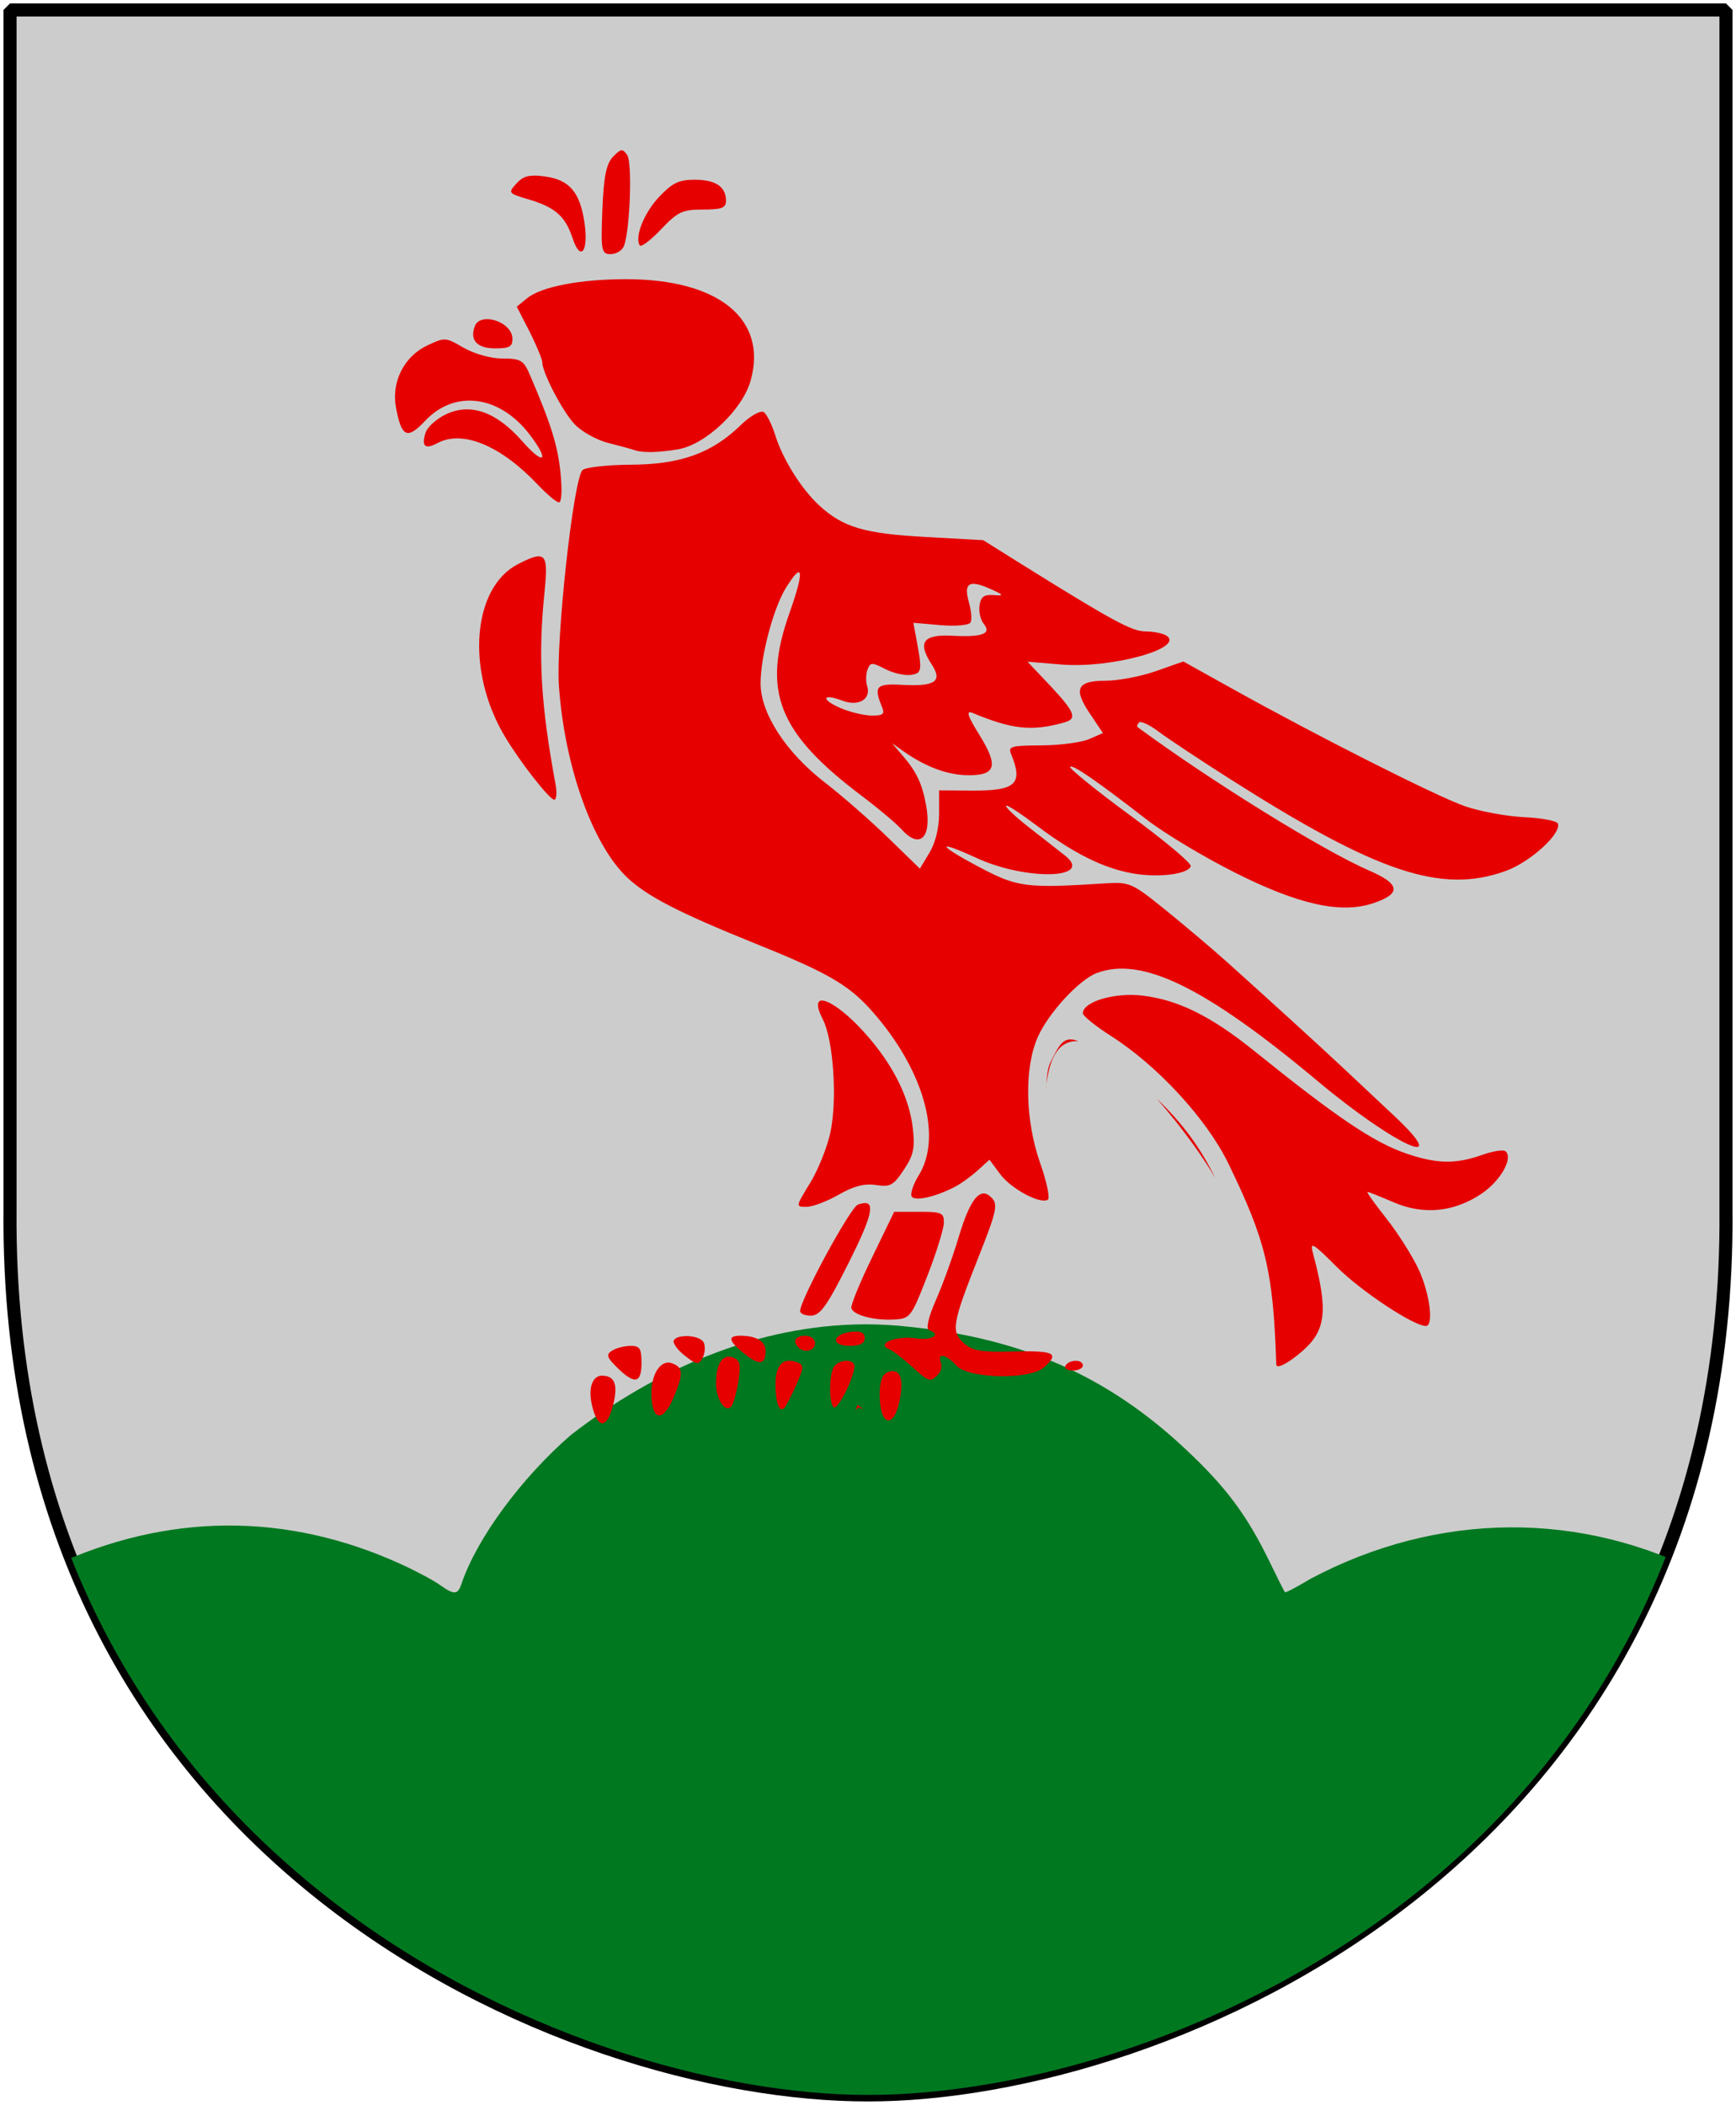
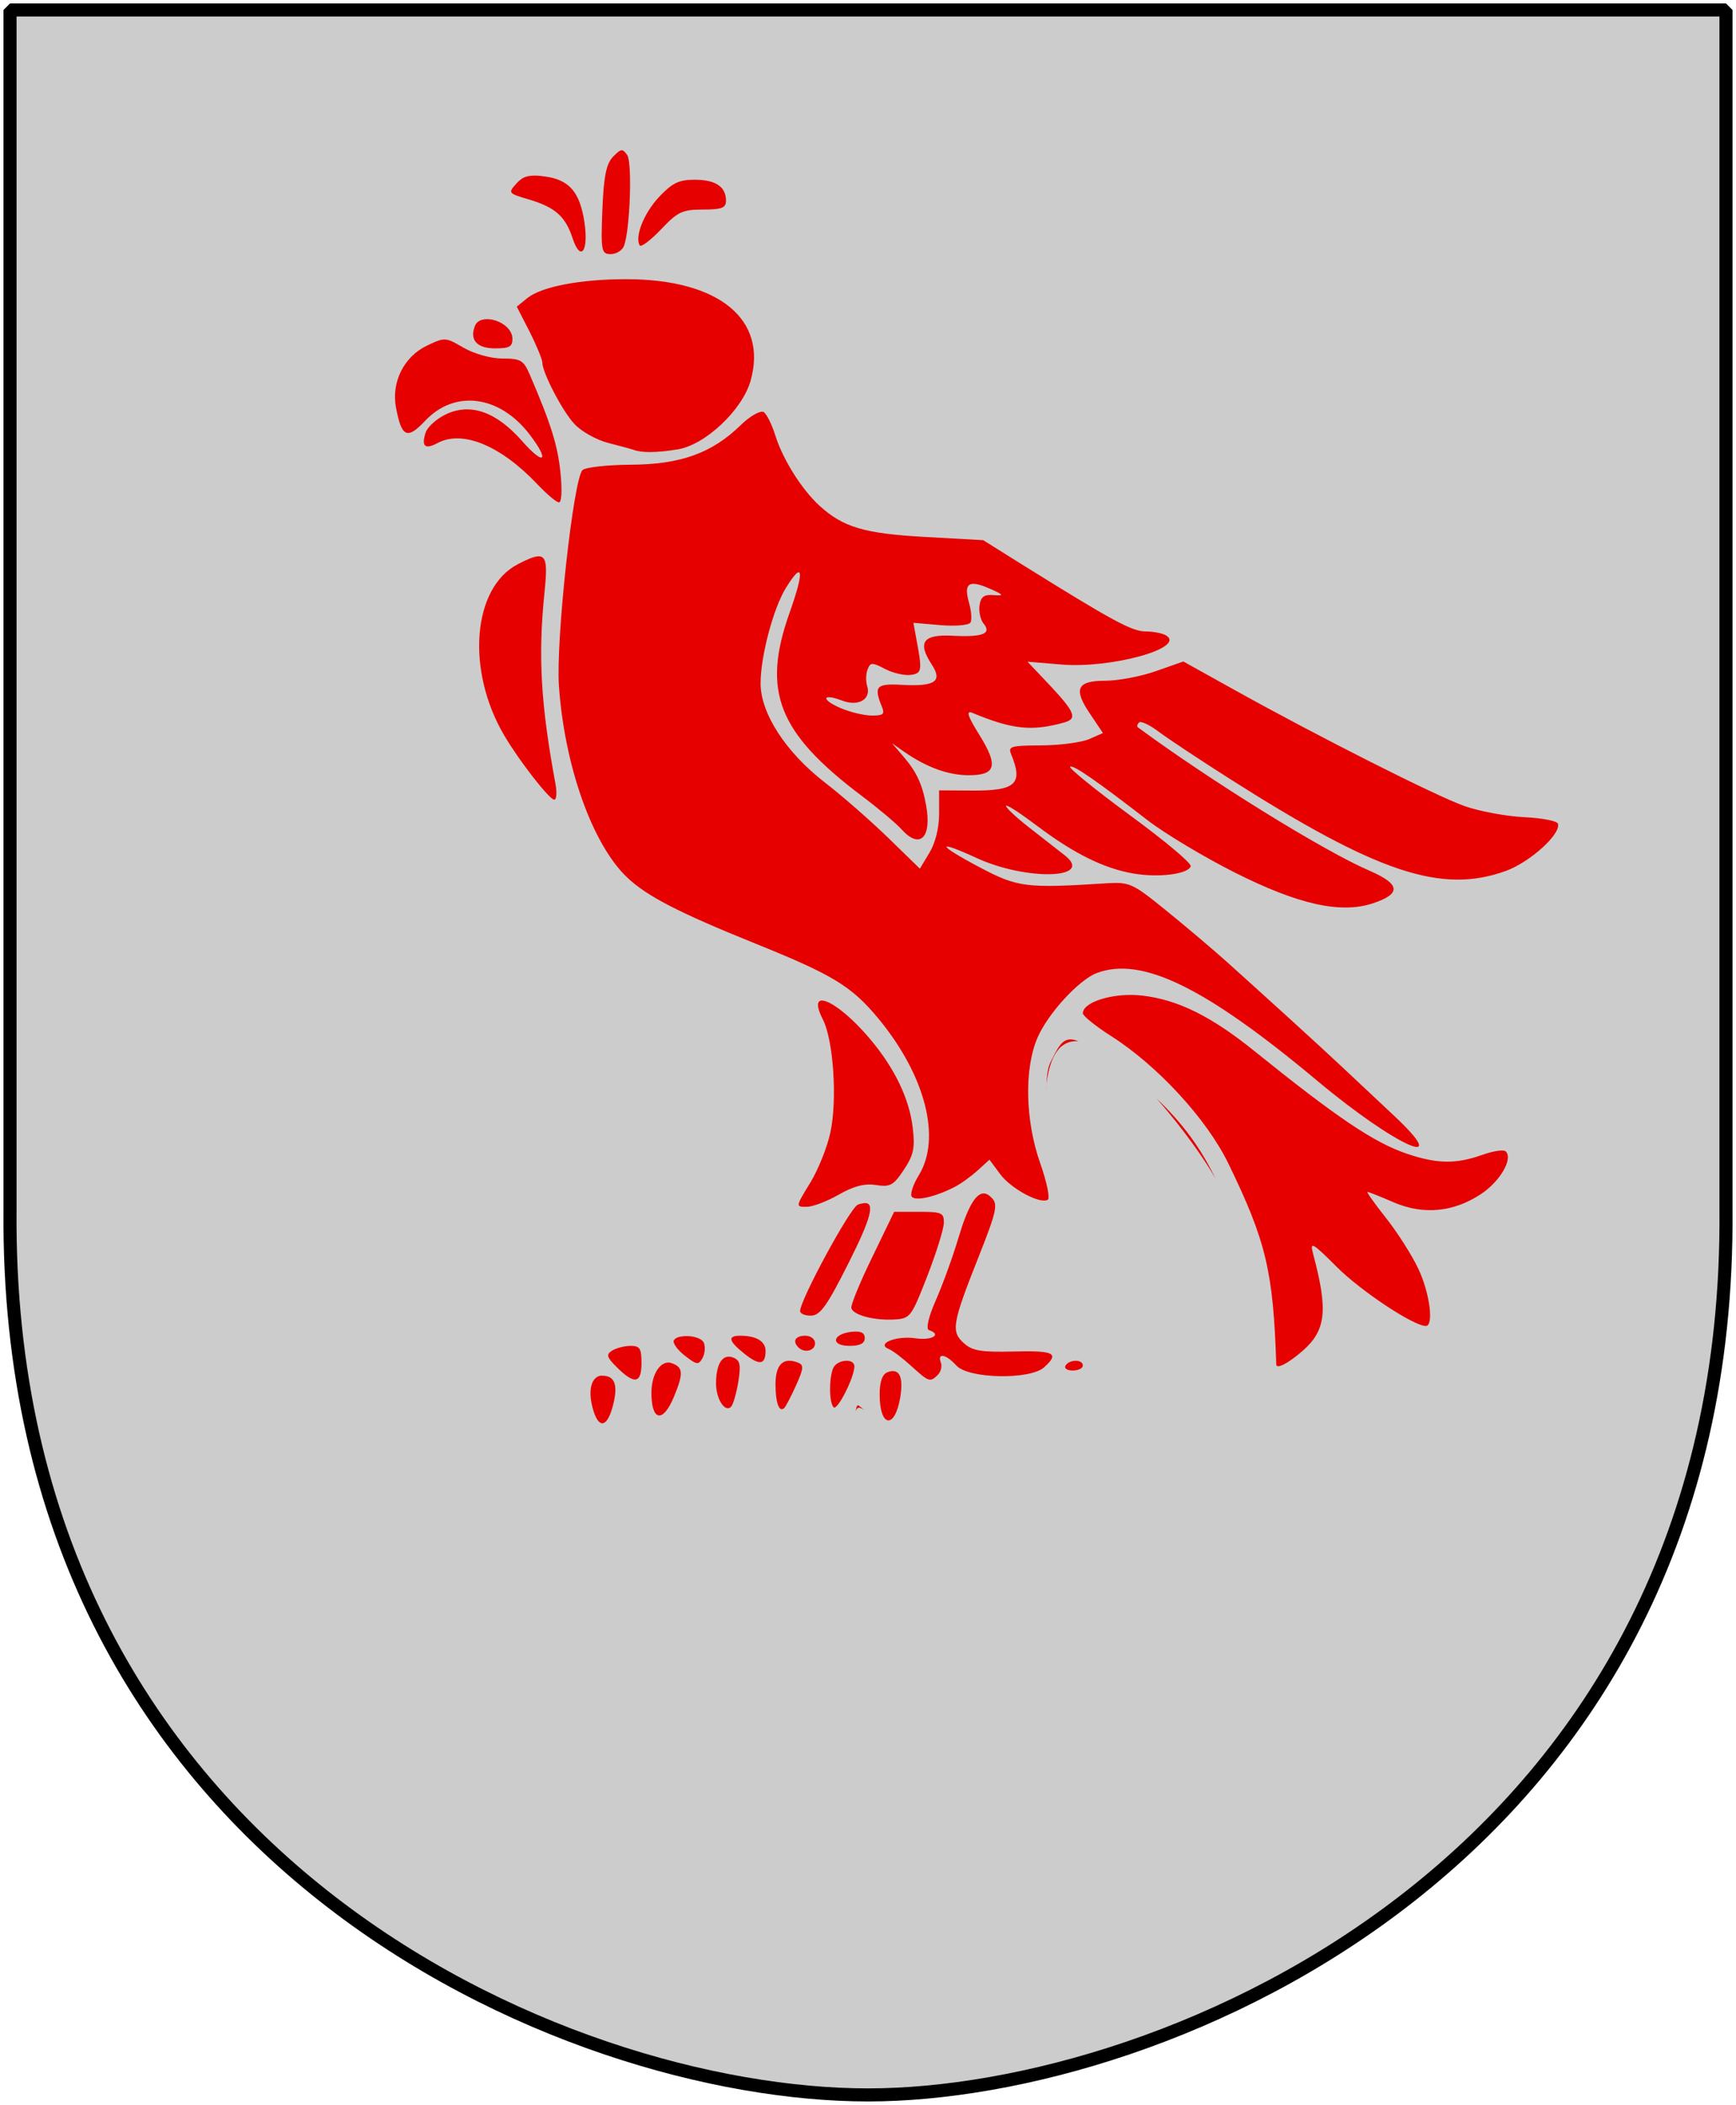
<svg xmlns="http://www.w3.org/2000/svg" version="1.0" width="251" height="304.2" id="svg4166">
  <defs id="defs4168">
    <clipPath id="clipPath4937">
      <g transform="matrix(0.166,0,0,-0.272,268.781,475.565)" style="fill:#ffffff;fill-opacity:1;stroke:#000000;stroke-width:4.7;stroke-opacity:1" id="g4939">
        <g transform="matrix(1,0,0,0.945,-89.268,-2.952)" style="fill:#ffffff;fill-opacity:1;stroke:#000000;stroke-width:4.7;stroke-opacity:1" id="g4941">
          <path d="M 90.132,4.051 L 139.743,4.051 L 189.355,4.051 L 189.355,77.494 C 189.662,117.166 157.245,131.601 139.743,131.601 C 122.549,131.601 89.825,117.166 90.132,77.494 L 90.132,4.051 z " style="color:#000000;fill:#ffffff;fill-opacity:1;fill-rule:nonzero;stroke:#000000;stroke-width:3.652;stroke-linecap:round;stroke-linejoin:bevel;marker:none;marker-start:none;marker-mid:none;marker-end:none;stroke-miterlimit:4;stroke-dashoffset:0;stroke-opacity:1;visibility:visible;display:block" id="path4943" />
        </g>
      </g>
    </clipPath>
    <clipPath id="clipPath4790">
      <g transform="matrix(6.90331e-2,0,0,-0.176,217.014,469.064)" style="fill:#ffffff;fill-opacity:1;stroke:#000000;stroke-width:9.062;stroke-opacity:1" id="g4792">
        <g transform="matrix(1,0,0,0.945,-89.268,-2.952)" style="fill:#ffffff;fill-opacity:1;stroke:#000000;stroke-width:9.062;stroke-opacity:1" id="g4794">
          <path d="M 90.132,4.051 L 139.743,4.051 L 189.355,4.051 L 189.355,77.494 C 189.662,117.166 157.245,131.601 139.743,131.601 C 122.549,131.601 89.825,117.166 90.132,77.494 L 90.132,4.051 z " style="color:#000000;fill:#ffffff;fill-opacity:1;fill-rule:nonzero;stroke:#000000;stroke-width:7.041;stroke-linecap:round;stroke-linejoin:bevel;marker:none;marker-start:none;marker-mid:none;marker-end:none;stroke-miterlimit:4;stroke-dashoffset:0;stroke-opacity:1;visibility:visible;display:block" id="path4796" />
        </g>
      </g>
    </clipPath>
    <clipPath id="clipPath1925">
-       <path d="M 249.551,-25.928 L 125.5,-25.928 L 1.45,-25.928 L 1.45,147.568 C 0.682,241.289 81.739,275.388 125.5,275.388 C 168.494,275.388 250.318,241.289 249.551,147.568 L 249.551,-25.928 z " style="color:#000000;fill:#ffffff;fill-opacity:1;fill-rule:nonzero;stroke:none;stroke-width:1.888;stroke-linecap:round;stroke-linejoin:bevel;marker:none;marker-start:none;marker-mid:none;marker-end:none;stroke-miterlimit:4;stroke-dashoffset:0;stroke-opacity:1;visibility:visible;display:block" id="use2391" />
-     </clipPath>
+       </clipPath>
    <style type="text/css" id="style3276" />
    <clipPath id="clippath">
      <path d="M 360,4140 C 360,5929.403 1810.597,7380 3600,7380 C 5389.403,7380 6840,5929.403 6840,4140 L 6840,270 L 360,270 L 360,4140 z " id="path3274" />
    </clipPath>
    <clipPath id="clipPath3366">
      <path d="M 856.446,-131.751 L 379.392,-131.751 L 379.392,201.852 C 377.916,382.06 533.774,447.626 617.919,447.626 C 700.588,447.626 857.921,382.06 856.446,201.852 L 856.446,-131.751 z " style="color:#000000;fill:#cccccc;fill-opacity:1;stroke:none" id="path3368" />
    </clipPath>
    <clipPath id="clipPath4406">
      <path d="M 124.938,191.39 C 109.456,191.474 94.749,197.919 82.531,207.39 C 75.382,213.584 68.929,222.355 66.75,228.828 C 66.187,230.502 65.696,230.546 63.594,229.046 C 62.696,228.406 60.172,227.05 57.969,226.046 C 41.418,218.502 24.164,218.614 7.563,226.359 L 1.781,229.546 C 7.462,314.612 84.304,345.921 125.5,345.921 C 167.503,345.921 243.828,314.504 249.219,229.109 L 247.031,227.89 C 228.618,218.113 207.735,218.5 189.531,228.14 C 187.555,229.322 185.881,230.217 185.781,230.109 C 185.682,230.001 184.742,228.132 183.688,225.953 C 180.315,218.981 177.327,214.974 171.406,209.421 C 160.21,198.922 147.957,193.477 131.625,191.765 C 129.386,191.508 127.149,191.378 124.938,191.39 z " style="fill:#007820;fill-opacity:1" id="path4408" />
    </clipPath>
  </defs>
  <path d="M 249.551,1.44 L 1.45,1.44 L 1.45,174.936 C 0.682,268.657 81.739,302.756 125.5,302.756 C 168.494,302.756 250.318,268.657 249.551,174.936 L 249.551,1.44 z " style="color:#000000;fill:#cccccc;fill-opacity:1;stroke:none" id="Shield" />
  <path d="M 249.551,1.44 L 1.45,1.44 L 1.45,174.936 C 0.682,268.657 81.739,302.756 125.5,302.756 C 168.494,302.756 250.318,268.657 249.551,174.936 L 249.551,1.44 z " style="fill:none;fill-opacity:0;stroke:#000000;stroke-width:1.888;stroke-linejoin:bevel" id="Frame" />
-   <path d="M 1.45,1.44 L 125.5,1.44 L 249.551,1.44 L 249.551,174.936 C 250.318,268.657 169.261,302.756 125.5,302.756 C 82.506,302.756 0.682,268.657 1.45,174.936 L 1.45,1.44 z " style="color:#000000;fill:#007820;fill-opacity:1;fill-rule:nonzero;stroke:none;stroke-width:1.888;stroke-linecap:round;stroke-linejoin:bevel;marker:none;marker-start:none;marker-mid:none;marker-end:none;stroke-miterlimit:4;stroke-dashoffset:0;stroke-opacity:1;visibility:visible;display:block" clip-path="url(#clipPath4406)" id="path4382" />
  <path d="M 89.843,21.723 C 89.56,21.752 89.248,22.038 88.687,22.598 C 87.694,23.59 87.288,25.334 87.093,30.317 C 86.858,36.343 86.973,36.723 88.312,36.723 C 89.098,36.723 89.96,36.208 90.218,35.536 C 91.091,33.262 91.439,23.512 90.687,22.411 C 90.366,21.94 90.126,21.694 89.843,21.723 z M 77.625,25.379 C 77.287,25.36 76.987,25.385 76.718,25.411 C 75.823,25.496 75.272,25.854 74.656,26.536 C 73.436,27.883 73.475,27.941 76.437,28.817 C 80.265,29.949 81.739,31.254 82.781,34.411 C 83.942,37.93 85.131,36.342 84.5,32.129 C 83.842,27.745 82.314,25.978 78.781,25.504 C 78.36,25.448 77.962,25.399 77.625,25.379 z M 100.406,25.973 C 98.123,25.973 97.162,26.479 95.281,28.473 C 93.124,30.76 91.731,34.23 92.5,35.473 C 92.681,35.766 94.066,34.733 95.562,33.161 C 97.974,30.625 98.634,30.286 101.593,30.286 C 104.33,30.286 104.968,30.062 104.968,29.004 C 104.968,26.976 103.463,25.973 100.406,25.973 z M 90.531,40.348 C 83.908,40.348 78.29,41.42 76.218,43.098 L 74.718,44.317 L 76.593,47.973 C 77.609,49.995 78.406,51.962 78.406,52.348 C 78.406,53.844 81.324,59.435 83.062,61.286 C 84.067,62.356 86.232,63.574 87.906,64.004 C 89.58,64.434 91.293,64.891 91.687,65.036 C 92.843,65.46 95.084,65.424 98,64.942 C 101.999,64.281 107.348,59.23 108.531,55.004 C 111.018,46.122 103.909,40.348 90.531,40.348 z M 70.281,46.129 C 69.534,46.168 68.916,46.453 68.656,47.129 C 67.879,49.154 68.968,50.348 71.593,50.348 C 73.632,50.348 74.093,50.108 74.093,48.973 C 74.093,47.294 71.923,46.045 70.281,46.129 z M 63.875,49.098 C 63.339,49.193 62.697,49.492 61.75,49.942 C 58.405,51.529 56.566,55.218 57.25,58.879 C 58.057,63.202 58.869,63.573 61.468,60.817 C 65.768,56.258 72.245,57.116 76.593,62.817 C 79.533,66.671 78.695,67.384 75.5,63.754 C 71.759,59.505 68.023,58.184 64.468,59.879 C 63.135,60.515 61.798,61.695 61.531,62.536 C 60.901,64.52 61.453,64.997 63.25,64.036 C 66.858,62.104 72.351,64.352 77.687,69.973 C 79.046,71.405 80.439,72.598 80.812,72.598 C 81.214,72.598 81.299,70.818 81.031,68.254 C 80.623,64.353 79.683,61.308 76.593,54.129 C 75.697,52.046 75.263,51.817 72.656,51.817 C 70.98,51.817 68.569,51.139 67.031,50.254 C 65.409,49.321 64.768,48.939 63.875,49.098 z M 110.187,59.504 C 109.593,59.498 108.312,60.254 107.093,61.442 C 102.937,65.49 98.409,67.126 91.187,67.161 C 87.756,67.177 84.605,67.547 84.218,67.942 C 82.891,69.294 80.353,92.559 80.812,99.129 C 81.625,110.762 85.682,122.107 90.718,126.848 C 93.584,129.546 98.2,131.924 109.25,136.379 C 120.423,140.885 123.118,142.522 126.968,147.161 C 133.794,155.383 136.143,164.508 132.843,169.848 C 132.027,171.169 131.582,172.538 131.812,172.911 C 132.265,173.643 135.205,172.996 138.031,171.536 C 138.973,171.049 140.456,169.967 141.375,169.129 L 143.062,167.598 L 144.593,169.661 C 146.122,171.759 150.382,174.07 151.5,173.379 C 151.839,173.17 151.345,170.792 150.406,168.129 C 148.22,161.936 148.065,154.392 150.031,149.911 C 151.556,146.434 156,141.603 158.562,140.629 C 165.057,138.16 174.275,142.66 190.531,156.254 C 201.805,165.682 210.44,169.529 201.406,161.098 C 198.645,158.522 195.255,155.333 193.875,154.036 C 190.782,151.128 182.631,143.716 177.375,139.004 C 175.215,137.069 171.198,133.678 168.468,131.473 C 163.716,127.633 163.332,127.438 159.843,127.661 C 148.398,128.391 147.152,128.253 141.656,125.348 C 135.472,122.08 135.202,121.241 141.218,124.004 C 148.437,127.32 158.294,127.027 153.968,123.629 C 153.125,122.967 150.814,121.157 148.812,119.598 C 146.81,118.039 145.304,116.607 145.468,116.442 C 145.633,116.277 147.668,117.634 150.031,119.411 C 155.292,123.366 159.58,125.481 163.781,126.223 C 167.506,126.881 171.778,126.338 172.156,125.192 C 172.301,124.751 168.343,121.462 163.375,117.817 C 158.406,114.172 154.526,111.009 154.718,110.817 C 155.1,110.435 158.642,112.912 165.875,118.504 C 168.438,120.486 174.13,123.879 178.468,126.067 C 187.75,130.747 193.875,132.092 198.531,130.536 C 202.65,129.159 202.473,127.757 197.968,125.817 C 191.44,123.004 175.087,112.897 164.5,105.098 C 164.335,104.977 164.435,104.663 164.687,104.411 C 164.939,104.158 166.207,104.747 167.5,105.723 C 168.792,106.699 173.482,109.81 177.968,112.661 C 199.211,126.157 208.408,129.216 217.687,125.879 C 221.209,124.613 225.742,120.512 225.25,119.036 C 225.114,118.629 222.922,118.222 220.375,118.098 C 217.827,117.975 213.95,117.265 211.781,116.504 C 207.611,115.041 190.499,106.397 178.343,99.629 L 171.093,95.598 L 167.093,97.004 C 164.883,97.781 161.609,98.379 159.812,98.379 C 155.687,98.379 155.154,99.57 157.625,103.192 L 159.468,105.942 L 157.468,106.817 C 156.375,107.292 153.298,107.705 150.593,107.723 C 146.198,107.752 145.725,107.851 146.187,108.973 C 147.973,113.311 146.886,114.304 140.468,114.254 L 135.781,114.223 L 135.781,117.629 C 135.779,119.698 135.219,121.869 134.375,123.254 L 133,125.536 L 128.468,121.129 C 125.975,118.702 121.844,115.079 119.281,113.098 C 113.606,108.713 109.968,103.088 109.968,98.754 C 109.968,94.868 111.802,87.922 113.625,84.973 C 116.126,80.926 116.347,82.395 114.156,88.567 C 110.121,99.934 112.488,105.91 124.656,115.067 C 127.022,116.848 129.592,119.011 130.343,119.848 C 132.991,122.797 134.748,121.084 133.906,116.411 C 133.342,113.282 132.519,111.524 130.5,109.192 L 128.968,107.411 L 130.75,108.661 C 133.957,110.883 137.091,112.036 140.062,112.036 C 144.003,112.036 144.384,110.681 141.593,106.192 C 139.858,103.401 139.644,102.629 140.625,103.036 C 146.329,105.403 149.172,105.735 153.875,104.411 C 155.776,103.875 155.466,102.969 151.875,99.129 L 148.562,95.629 L 153.468,96.036 C 160.657,96.637 171.462,93.648 168.625,91.848 C 168.113,91.523 166.764,91.26 165.625,91.254 C 163.653,91.244 160.899,89.757 147.75,81.567 L 142.156,78.067 L 133.75,77.598 C 124.928,77.112 121.888,76.195 118.468,73.067 C 115.905,70.722 113.18,66.391 112.093,62.911 C 111.601,61.333 110.841,59.816 110.406,59.536 C 110.351,59.5 110.272,59.505 110.187,59.504 z M 77.687,80.411 C 77.05,80.484 76.143,80.88 74.875,81.536 C 68.305,84.933 67.354,96.859 72.906,106.286 C 75.072,109.964 79.409,115.532 80.125,115.567 C 80.465,115.584 80.549,114.567 80.312,113.286 C 78.208,101.904 77.774,94.929 78.718,85.692 C 79.126,81.708 79.089,80.249 77.687,80.411 z M 140.625,84.379 C 141.158,84.34 141.956,84.564 143.093,85.067 C 145.169,85.983 145.224,86.12 143.656,86.004 C 142.284,85.903 141.806,86.238 141.625,87.504 C 141.494,88.413 141.775,89.595 142.218,90.129 C 143.416,91.573 142.097,92.11 137.75,91.879 C 133.454,91.651 132.601,92.803 134.718,96.036 C 136.319,98.479 135.208,99.237 130.406,98.973 C 126.66,98.767 126.295,99.181 127.531,102.192 C 127.952,103.217 127.674,103.433 126,103.411 C 124.873,103.395 122.841,102.899 121.5,102.317 C 118.637,101.074 118.881,100.152 121.781,101.254 C 124.132,102.148 125.987,101.06 125.375,99.129 C 125.16,98.452 125.192,97.392 125.437,96.754 C 125.841,95.702 126.066,95.692 128,96.692 C 129.171,97.298 130.826,97.658 131.687,97.536 C 133.302,97.305 133.371,96.968 132.468,92.223 L 132.062,90.004 L 136,90.348 C 138.159,90.527 140.075,90.356 140.312,89.973 C 140.549,89.59 140.447,88.301 140.093,87.067 C 139.589,85.308 139.735,84.445 140.625,84.379 z M 163.593,143.786 C 160.039,143.762 156.562,144.984 156.562,146.442 C 156.562,146.814 158.419,148.309 160.687,149.754 C 167.349,153.999 174.47,161.71 177.593,168.129 C 183.07,179.388 184.094,183.751 184.531,197.192 C 184.555,197.928 186.318,196.998 188.375,195.192 C 191.732,192.244 192.029,189.323 189.875,181.286 C 189.358,179.359 189.664,179.482 193.312,183.129 C 196.746,186.563 204.373,191.629 206.156,191.629 C 207.329,191.629 206.736,186.916 205.093,183.411 C 204.169,181.439 202.05,178.106 200.406,176.036 C 198.761,173.965 197.545,172.254 197.718,172.254 C 197.892,172.254 199.594,172.931 201.5,173.754 C 205.788,175.607 210.163,175.188 214.125,172.567 C 216.883,170.741 218.785,167.477 217.718,166.411 C 217.403,166.095 215.853,166.351 214.281,166.911 C 210.48,168.264 207.727,168.191 203.468,166.754 C 198.631,165.123 193.253,161.477 181.343,151.879 C 175.052,146.809 170.245,144.467 165.125,143.879 C 164.624,143.822 164.101,143.789 163.593,143.786 z M 118.781,144.598 C 118.093,144.647 118.04,145.522 118.968,147.317 C 120.499,150.277 121.082,158.905 120.062,163.661 C 119.605,165.79 118.292,169.075 117.125,170.973 C 115.021,174.392 115.032,174.419 116.625,174.411 C 117.508,174.406 119.576,173.617 121.25,172.661 C 123.398,171.432 124.976,171.002 126.625,171.254 C 128.68,171.569 129.149,171.354 130.656,169.098 C 132.089,166.953 132.318,165.925 131.968,162.973 C 131.477,158.822 129.404,154.47 125.906,150.286 C 122.86,146.642 119.927,144.517 118.781,144.598 z M 154.906,150.223 C 153.568,150.135 152.972,151.341 151.906,153.473 C 151.238,154.808 151.371,156.73 151.218,157.473 C 151.679,152.192 153.474,150.31 155.906,150.473 C 155.521,150.323 155.203,150.243 154.906,150.223 z M 167.25,158.786 C 171.076,163.098 174.423,167.934 175.718,170.286 C 173.627,165.95 170.987,162.318 167.25,158.786 z M 142.187,172.473 C 141.013,172.524 139.861,174.579 138.562,178.942 C 137.729,181.738 136.245,185.793 135.281,187.973 C 134.222,190.368 133.858,192.072 134.312,192.223 C 136.233,192.863 134.77,193.76 132.375,193.411 C 129.562,193 126.595,194.2 128.531,194.973 C 129.073,195.189 130.517,196.288 131.75,197.411 C 134.3,199.732 134.49,199.795 135.593,198.692 C 136.036,198.249 136.239,197.454 136.031,196.911 C 135.469,195.447 136.793,195.704 138.281,197.348 C 140.017,199.267 148.93,199.443 150.968,197.598 C 153.223,195.558 152.462,195.172 146.562,195.317 C 141.819,195.434 140.59,195.226 139.343,194.098 C 137.472,192.405 137.675,191.264 141.531,181.536 C 144.111,175.026 144.312,174.035 143.375,173.098 C 142.959,172.682 142.579,172.456 142.187,172.473 z M 124.906,173.879 C 124.665,173.907 124.367,173.969 124.031,174.098 C 122.921,174.524 115.687,187.856 115.687,189.473 C 115.687,189.858 116.425,190.163 117.312,190.129 C 118.623,190.08 119.627,188.627 122.718,182.473 C 125.939,176.062 126.594,173.687 124.906,173.879 z M 129.281,175.129 L 126.093,181.723 C 124.326,185.354 122.96,188.666 123.093,189.067 C 123.427,190.068 126.323,190.841 129.25,190.692 C 131.615,190.571 131.755,190.359 134.062,184.442 C 135.369,181.089 136.453,177.61 136.468,176.723 C 136.493,175.26 136.148,175.129 132.875,175.129 L 129.281,175.129 z M 123.968,192.442 C 123.725,192.428 123.433,192.433 123.093,192.473 C 120.302,192.804 120.069,194.504 122.812,194.504 C 124.341,194.504 125.031,194.156 125.031,193.379 C 125.031,192.782 124.698,192.485 123.968,192.442 z M 107.031,193.036 C 105.136,193.036 105.336,193.811 107.656,195.661 C 109.819,197.385 110.687,197.237 110.687,195.223 C 110.687,193.841 109.336,193.036 107.031,193.036 z M 116.437,193.036 C 115.009,193.036 114.528,193.814 115.437,194.723 C 116.31,195.596 117.843,195.221 117.843,194.129 C 117.843,193.532 117.234,193.036 116.437,193.036 z M 98.968,193.098 C 98.276,193.142 97.679,193.3 97.437,193.692 C 97.213,194.055 97.905,195.043 98.968,195.879 C 100.695,197.237 100.988,197.311 101.562,196.286 C 101.916,195.654 101.999,194.666 101.781,194.098 C 101.508,193.387 100.121,193.025 98.968,193.098 z M 91.156,194.504 C 90.268,194.51 89.079,194.825 88.5,195.192 C 87.617,195.75 87.703,196.126 89.187,197.598 C 91.732,200.123 92.75,199.959 92.75,197.004 C 92.75,194.876 92.524,194.495 91.156,194.504 z M 105.468,196.067 C 104.268,195.99 103.543,197.395 103.531,199.911 C 103.519,202.174 104.841,204.229 105.718,203.286 C 105.993,202.99 106.477,201.367 106.75,199.692 C 107.154,197.201 106.99,196.572 106,196.192 C 105.81,196.119 105.64,196.078 105.468,196.067 z M 113.937,196.661 C 112.744,196.777 112.125,197.924 112.125,200.067 C 112.125,202.724 112.665,204.214 113.406,203.473 C 113.598,203.28 114.377,201.822 115.093,200.223 C 116.212,197.724 116.25,197.258 115.343,196.911 C 114.826,196.712 114.335,196.622 113.937,196.661 z M 122.218,196.661 C 121.499,196.716 120.694,197.117 120.437,197.786 C 119.835,199.355 119.892,202.74 120.531,203.379 C 121.052,203.901 123.428,199.273 123.531,197.536 C 123.57,196.883 122.938,196.605 122.218,196.661 z M 155.531,196.661 C 154.975,196.661 154.35,196.883 154.062,197.348 C 153.818,197.742 154.281,198.067 155.093,198.067 C 155.905,198.067 156.562,197.742 156.562,197.348 C 156.562,196.883 156.086,196.661 155.531,196.661 z M 96.656,196.911 C 95.289,196.915 94.187,198.778 94.187,201.317 C 94.187,205.358 95.842,205.686 97.406,201.942 C 98.803,198.597 98.799,197.649 97.281,197.067 C 97.077,196.989 96.851,196.91 96.656,196.911 z M 128.875,198.161 C 128.692,198.185 128.53,198.233 128.312,198.317 C 127.56,198.605 127.187,199.681 127.187,201.536 C 127.187,206.279 129.377,206.601 130.156,201.973 C 130.609,199.284 130.154,197.992 128.875,198.161 z M 86.812,198.817 C 85.378,199.076 84.95,201.241 85.843,204.004 C 86.666,206.549 87.834,206.179 88.625,203.129 C 89.39,200.176 88.913,198.817 87.093,198.817 C 86.989,198.817 86.908,198.8 86.812,198.817 z M 124.031,203.098 C 123.892,203.098 123.796,203.449 123.718,203.973 C 123.926,203.237 124.387,203.348 124.968,203.817 C 124.515,203.39 124.144,203.098 124.031,203.098 z " style="fill:#e60000;fill-rule:evenodd;stroke:none;stroke-width:1px;stroke-linecap:butt;stroke-linejoin:miter;stroke-opacity:1" id="path4346" />
</svg>